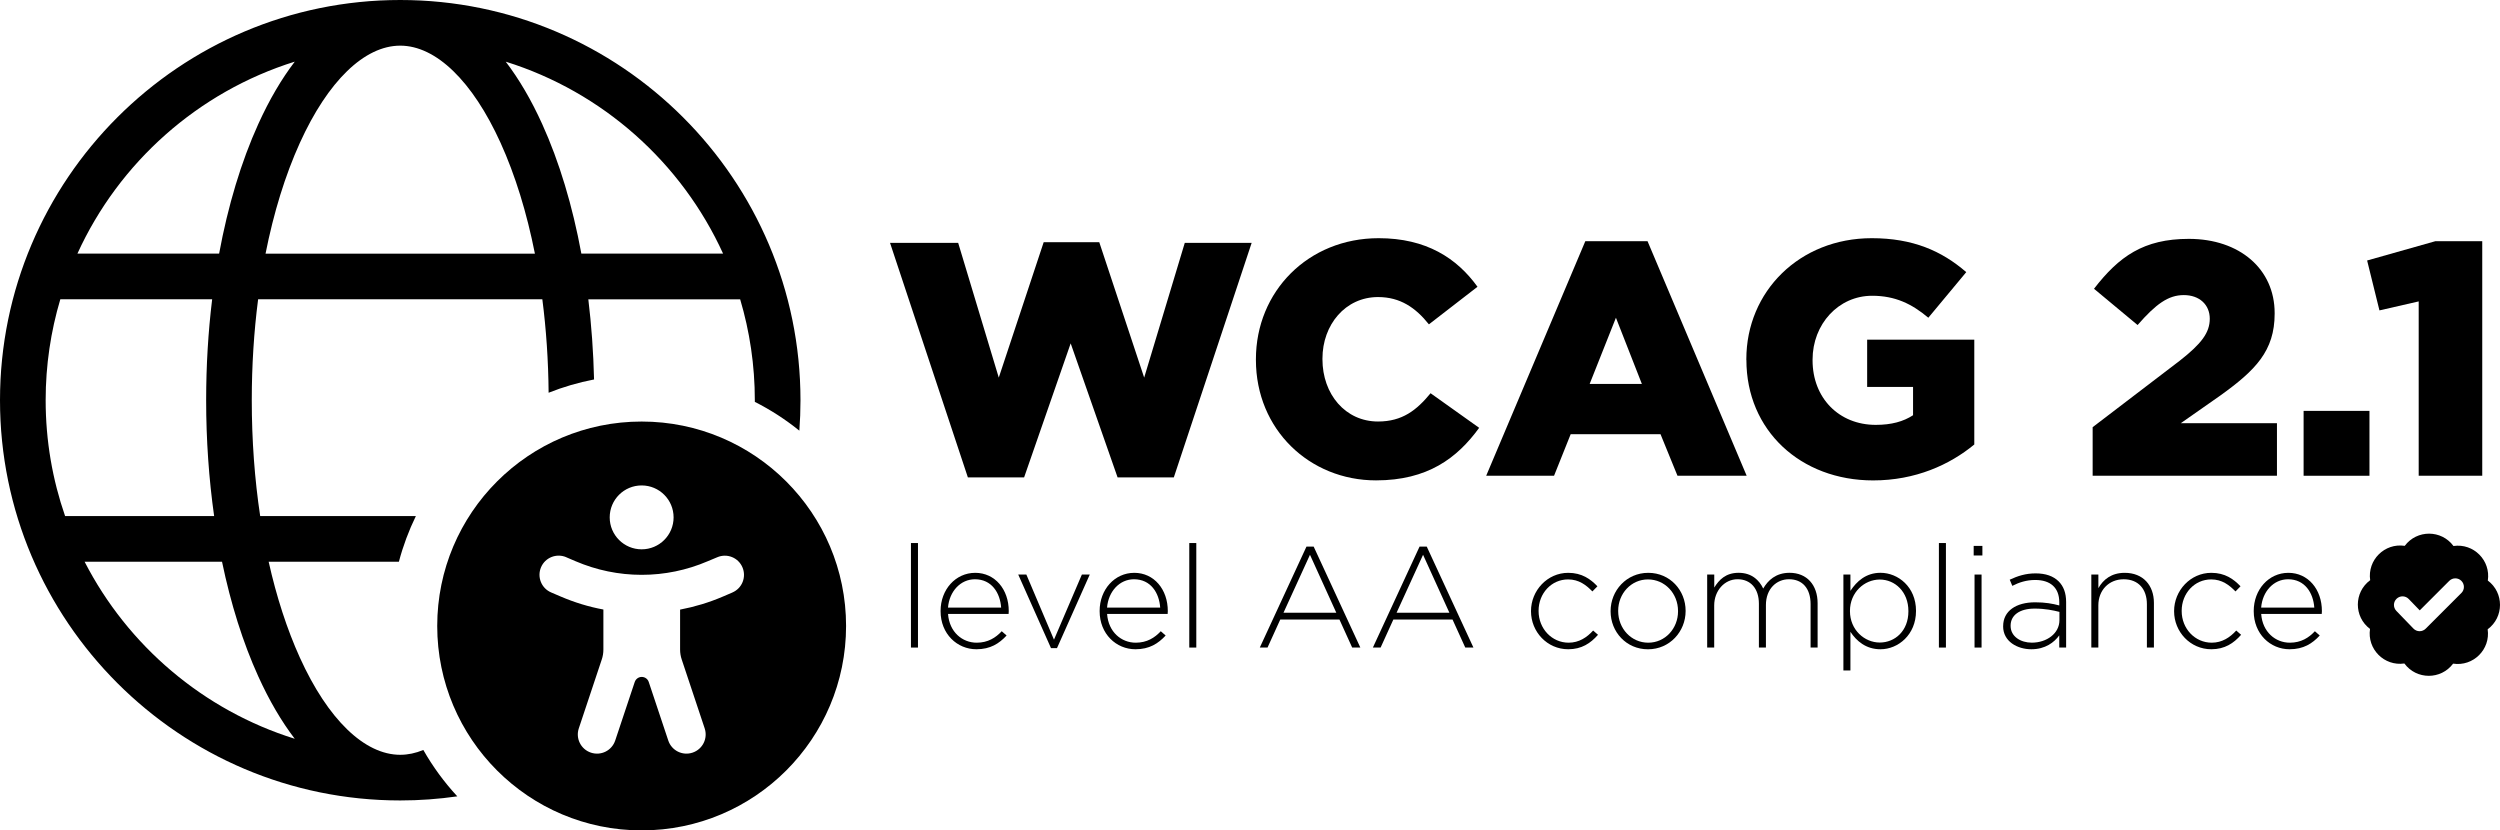
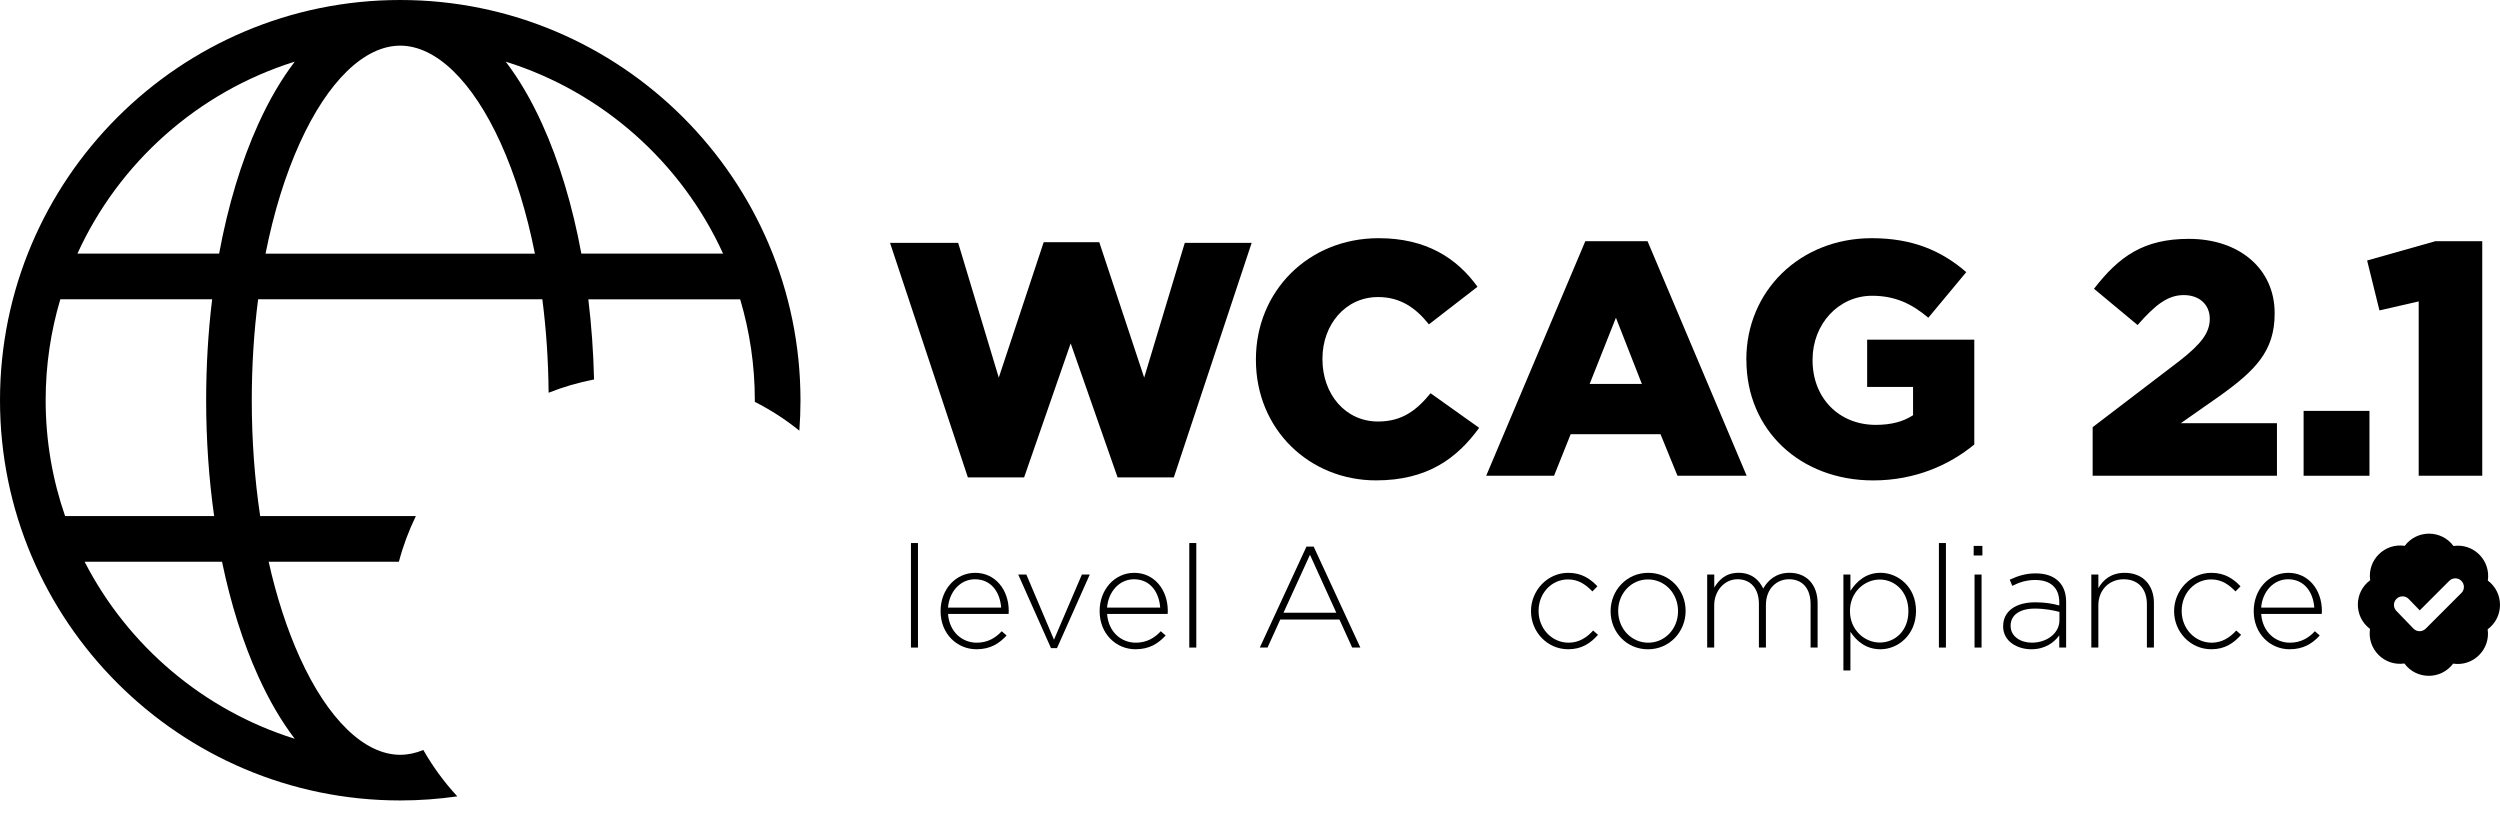
<svg xmlns="http://www.w3.org/2000/svg" xmlns:ns1="http://sodipodi.sourceforge.net/DTD/sodipodi-0.dtd" xmlns:ns2="http://www.inkscape.org/namespaces/inkscape" id="Layer_1" viewBox="0 0 811.544 269.56" version="1.1" ns1:docname="wcag.svg" width="811.544" height="269.56" ns2:version="1.4.2 (f4327f4, 2025-05-13)">
  <ns1:namedview id="namedview27" pagecolor="#ffffff" bordercolor="#000000" borderopacity="0.25" ns2:showpageshadow="2" ns2:pageopacity="0.0" ns2:pagecheckerboard="true" ns2:deskcolor="#d1d1d1" ns2:zoom="2.1884049" ns2:cx="448.95713" ns2:cy="134.5729" ns2:window-width="1920" ns2:window-height="1009" ns2:window-x="-8" ns2:window-y="-8" ns2:window-maximized="1" ns2:current-layer="Layer_1" />
  <defs id="defs1">
    <style id="style1">.cls-1{fill:#19a5ff;}.cls-2{fill:#2e2e2e;}</style>
  </defs>
  <g id="g2" style="fill:#000000;fill-opacity:1">
-     <path class="cls-1" d="m 208.29,136.84 c -36.65,0 -66.36,29.71 -66.36,66.36 0,36.65 29.71,66.36 66.36,66.36 36.65,0 66.36,-29.71 66.36,-66.36 0,-36.65 -29.71,-66.36 -66.36,-66.36 z m 0,20.74 c 5.73,0 10.37,4.64 10.37,10.37 0,5.73 -4.64,10.37 -10.37,10.37 -5.73,0 -10.37,-4.64 -10.37,-10.37 0,-5.73 4.64,-10.37 10.37,-10.37 z m 29.45,34.76 -3.08,1.32 c -4.48,1.92 -9.12,3.32 -13.89,4.23 v 12.96 c 0,1.11 0.18,2.2 0.54,3.27 l 7.44,22.32 c 1.09,3.27 -0.67,6.79 -3.94,7.88 -3.27,1.09 -6.79,-0.67 -7.88,-3.94 L 210.6,221.4 c -0.31,-0.99 -1.24,-1.66 -2.28,-1.66 -1.04,0 -1.94,0.67 -2.28,1.66 l -6.33,18.98 c -1.09,3.27 -4.61,5.03 -7.88,3.94 -3.27,-1.09 -5.03,-4.61 -3.94,-7.88 l 7.44,-22.32 c 0.36,-1.04 0.54,-2.15 0.54,-3.27 v -12.99 c -4.77,-0.88 -9.41,-2.31 -13.89,-4.23 l -3.08,-1.32 c -3.16,-1.35 -4.61,-5 -3.27,-8.17 1.35,-3.16 5,-4.61 8.17,-3.27 h -0.03 l 3.08,1.32 c 6.79,2.9 14.05,4.41 21.44,4.41 7.39,0 14.67,-1.5 21.44,-4.41 l 3.11,-1.3 c 3.16,-1.35 6.82,0.1 8.17,3.27 1.35,3.16 -0.1,6.82 -3.27,8.17 z" id="path1" style="fill:#000000;fill-opacity:1" />
    <path class="cls-2" d="m 137.42,243.45 c -2.49,1.04 -5,1.57 -7.5,1.57 -11.6,0 -23.47,-11.49 -32.57,-31.53 -4.18,-9.22 -7.59,-19.74 -10.14,-31.15 h 42.28 c 1.36,-5.16 3.22,-10.12 5.51,-14.82 H 84.46 c -1.8,-11.94 -2.73,-24.6 -2.73,-37.6 0,-11.26 0.7,-22.26 2.06,-32.77 h 92.26 c 1.26,9.75 1.95,19.93 2.04,30.34 4.72,-1.88 9.65,-3.33 14.75,-4.31 -0.21,-8.87 -0.84,-17.58 -1.86,-26.02 h 49.29 c 3.09,10.39 4.76,21.39 4.76,32.77 0,0.17 0,0.34 0,0.52 5.16,2.61 10,5.75 14.45,9.35 0.25,-3.26 0.37,-6.55 0.37,-9.87 C 259.85,58.28 201.56,0 129.92,0 58.28,0 0,58.28 0,129.92 c 0,71.64 58.28,129.92 129.92,129.92 6.29,0 12.48,-0.46 18.53,-1.33 -4.23,-4.57 -7.94,-9.62 -11.03,-15.06 z m 97.3,-161.12 h -46 C 185.85,66.8 181.56,52.5 175.99,40.23 172.44,32.4 168.47,25.65 164.17,20.02 c 31.4,9.8 57.07,32.72 70.56,62.32 z M 129.92,14.82 c 11.6,0 23.47,11.49 32.57,31.54 4.77,10.51 8.52,22.7 11.15,35.98 H 86.2 c 2.63,-13.28 6.38,-25.47 11.15,-35.98 9.1,-20.04 20.96,-31.54 32.57,-31.54 z m -34.24,5.2 C 91.38,25.65 87.41,32.41 83.86,40.23 78.29,52.5 74,66.8 71.13,82.33 h -46 C 38.62,52.74 64.29,29.82 95.69,20.01 Z m -80.86,109.9 c 0,-11.38 1.67,-22.38 4.76,-32.77 h 49.29 c -1.29,10.57 -1.95,21.56 -1.95,32.77 0,12.92 0.89,25.56 2.59,37.6 H 21.13 c -4.09,-11.79 -6.31,-24.44 -6.31,-37.6 z m 12.64,52.42 h 44.61 c 2.84,13.67 6.8,26.28 11.79,37.27 3.55,7.82 7.52,14.58 11.82,20.21 -29.67,-9.26 -54.22,-30.24 -68.22,-57.48 z" id="path2" style="fill:#000000;fill-opacity:1" />
  </g>
  <g id="g26" style="fill:#000000;fill-opacity:1">
    <path class="cls-2" d="m 288.9,78.84 h 22.14 l 13.18,43.74 14.58,-43.96 h 18.04 l 14.58,43.96 13.18,-43.74 h 21.71 l -25.27,76.14 h -18.25 l -15.23,-43.52 -15.12,43.52 H 314.19 L 288.92,78.84 Z" id="path3" style="fill:#000000;fill-opacity:1" />
    <path class="cls-2" d="m 407.69,116.85 v -0.22 c 0,-22.03 16.96,-39.31 39.85,-39.31 15.44,0 25.38,6.48 32.08,15.77 l -15.77,12.2 c -4.32,-5.4 -9.29,-8.86 -16.52,-8.86 -10.58,0 -18.04,8.96 -18.04,19.98 v 0.22 c 0,11.34 7.45,20.2 18.04,20.2 7.88,0 12.53,-3.67 17.06,-9.18 l 15.77,11.23 c -7.13,9.83 -16.74,17.06 -33.48,17.06 -21.6,0 -38.99,-16.52 -38.99,-39.1 z" id="path4" style="fill:#000000;fill-opacity:1" />
    <path class="cls-2" d="m 514.62,78.3 h 20.2 L 567,154.44 h -22.46 l -5.51,-13.5 h -29.16 l -5.4,13.5 h -22.03 z m 18.36,46.33 -8.42,-21.49 -8.53,21.49 h 16.96 z" id="path5" style="fill:#000000;fill-opacity:1" />
    <path class="cls-2" d="m 566.89,116.85 v -0.22 c 0,-22.03 17.28,-39.31 40.72,-39.31 13.28,0 22.68,4.1 30.67,11.02 l -12.31,14.8 c -5.4,-4.54 -10.8,-7.13 -18.25,-7.13 -10.91,0 -19.33,9.18 -19.33,20.74 v 0.22 c 0,12.2 8.53,20.95 20.52,20.95 5.08,0 8.96,-1.08 12.1,-3.13 v -9.18 h -14.9 v -15.34 h 34.78 v 34.02 c -7.99,6.59 -19.12,11.66 -32.83,11.66 -23.54,0 -41.15,-16.2 -41.15,-39.1 z" id="path6" style="fill:#000000;fill-opacity:1" />
    <path class="cls-2" d="m 679.31,138.67 28.3,-21.6 c 7.02,-5.51 9.72,-9.07 9.72,-13.61 0,-4.54 -3.35,-7.67 -8.42,-7.67 -5.07,0 -9.07,2.92 -15.01,9.72 L 679.75,93.74 c 8.1,-10.48 16.09,-16.2 30.78,-16.2 16.52,0 27.86,9.83 27.86,24.08 v 0.22 c 0,12.1 -6.26,18.36 -17.5,26.46 l -12.96,9.07 h 31.21 v 17.06 h -59.83 v -15.77 z" id="path7" style="fill:#000000;fill-opacity:1" />
    <path class="cls-2" d="m 747.79,133.38 h 21.38 v 21.06 h -21.38 z" id="path8" style="fill:#000000;fill-opacity:1" />
    <path class="cls-2" d="m 785.15,97.84 -12.74,2.92 -4,-16.2 22.14,-6.26 h 15.23 v 76.14 H 785.15 V 97.85 Z" id="path9" style="fill:#000000;fill-opacity:1" />
    <path class="cls-2" d="m 295.71,176.28 h 2.28 v 33.93 h -2.28 z" id="path10" style="fill:#000000;fill-opacity:1" />
    <path class="cls-2" d="m 305.33,198.4 v -0.09 c 0,-6.88 4.83,-12.36 11.25,-12.36 6.42,0 10.88,5.39 10.88,12.41 0,0.42 0,0.56 -0.05,0.93 h -19.66 c 0.42,5.9 4.65,9.34 9.3,9.34 3.67,0 6.18,-1.63 8.13,-3.72 l 1.58,1.39 c -2.42,2.6 -5.25,4.46 -9.81,4.46 -6.23,0 -11.62,-4.97 -11.62,-12.36 z m 19.66,-1.16 c -0.33,-4.79 -3.07,-9.2 -8.51,-9.2 -4.69,0 -8.32,3.95 -8.74,9.2 h 17.24 z" id="path11" style="fill:#000000;fill-opacity:1" />
    <path class="cls-2" d="m 330.52,186.5 h 2.65 l 8.97,21.15 9.06,-21.15 h 2.56 l -10.64,23.89 h -1.95 L 330.53,186.5 Z" id="path12" style="fill:#000000;fill-opacity:1" />
    <path class="cls-2" d="m 356.96,198.4 v -0.09 c 0,-6.88 4.83,-12.36 11.25,-12.36 6.42,0 10.88,5.39 10.88,12.41 0,0.42 0,0.56 -0.05,0.93 h -19.66 c 0.42,5.9 4.65,9.34 9.3,9.34 3.67,0 6.18,-1.63 8.13,-3.72 l 1.58,1.39 c -2.42,2.6 -5.25,4.46 -9.81,4.46 -6.23,0 -11.62,-4.97 -11.62,-12.36 z m 19.66,-1.16 c -0.33,-4.79 -3.07,-9.2 -8.51,-9.2 -4.69,0 -8.32,3.95 -8.74,9.2 h 17.24 z" id="path13" style="fill:#000000;fill-opacity:1" />
    <path class="cls-2" d="m 386.06,176.28 h 2.28 v 33.93 h -2.28 z" id="path14" style="fill:#000000;fill-opacity:1" />
    <path class="cls-2" d="m 424.12,177.44 h 2.32 l 15.15,32.77 h -2.65 l -4.14,-9.11 h -19.2 l -4.14,9.11 h -2.51 l 15.15,-32.77 z m 9.67,21.47 -8.55,-18.82 -8.6,18.82 z" id="path15" style="fill:#000000;fill-opacity:1" />
-     <path class="cls-2" d="m 460.83,177.44 h 2.32 l 15.15,32.77 h -2.65 l -4.14,-9.11 h -19.2 l -4.14,9.11 h -2.51 l 15.15,-32.77 z m 9.67,21.47 -8.55,-18.82 -8.6,18.82 z" id="path16" style="fill:#000000;fill-opacity:1" />
    <path class="cls-2" d="m 496.99,198.45 v -0.09 c 0,-6.65 5.3,-12.41 12.08,-12.41 4.46,0 7.25,2.04 9.48,4.37 l -1.63,1.67 c -2.04,-2.09 -4.37,-3.9 -7.9,-3.9 -5.39,0 -9.57,4.51 -9.57,10.18 v 0.09 c 0,5.72 4.32,10.27 9.76,10.27 3.35,0 5.95,-1.72 7.95,-3.95 l 1.58,1.39 c -2.42,2.74 -5.3,4.69 -9.67,4.69 -6.83,0 -12.08,-5.67 -12.08,-12.32 z" id="path17" style="fill:#000000;fill-opacity:1" />
    <path class="cls-2" d="m 522.83,198.45 v -0.09 c 0,-6.65 5.16,-12.41 12.22,-12.41 7.06,0 12.13,5.67 12.13,12.32 v 0.09 c 0,6.65 -5.16,12.41 -12.22,12.41 -7.06,0 -12.13,-5.67 -12.13,-12.32 z m 21.89,0 v -0.09 c 0,-5.72 -4.28,-10.27 -9.76,-10.27 -5.48,0 -9.67,4.6 -9.67,10.18 v 0.09 c 0,5.72 4.28,10.27 9.76,10.27 5.48,0 9.67,-4.6 9.67,-10.18 z" id="path18" style="fill:#000000;fill-opacity:1" />
    <path class="cls-2" d="m 554.2,186.5 h 2.28 v 4.23 c 1.53,-2.46 3.67,-4.79 7.9,-4.79 4.23,0 6.69,2.37 7.99,5.11 1.53,-2.65 4.09,-5.11 8.55,-5.11 5.62,0 9.11,3.95 9.11,9.9 v 14.36 h -2.28 v -14.08 c 0,-5.11 -2.65,-8.09 -7.02,-8.09 -4,0 -7.48,3.07 -7.48,8.37 v 13.8 h -2.28 v -14.22 c 0,-4.93 -2.7,-7.95 -6.93,-7.95 -4.23,0 -7.58,3.72 -7.58,8.5 v 13.67 h -2.28 v -23.7 z" id="path19" style="fill:#000000;fill-opacity:1" />
    <path class="cls-2" d="m 598.4,186.5 h 2.28 v 5.3 c 2.04,-3.11 5.07,-5.86 9.76,-5.86 5.72,0 11.53,4.6 11.53,12.32 v 0.09 c 0,7.71 -5.81,12.41 -11.53,12.41 -4.74,0 -7.81,-2.7 -9.76,-5.67 v 12.55 h -2.28 z m 21.1,11.95 v -0.09 c 0,-6.23 -4.32,-10.23 -9.3,-10.23 -4.98,0 -9.67,4.14 -9.67,10.18 v 0.09 c 0,6.09 4.74,10.18 9.67,10.18 4.93,0 9.3,-3.76 9.3,-10.13 z" id="path20" style="fill:#000000;fill-opacity:1" />
    <path class="cls-2" d="m 629.4,176.28 h 2.28 v 33.93 h -2.28 z" id="path21" style="fill:#000000;fill-opacity:1" />
    <path class="cls-2" d="m 640.69,177.21 h 2.83 v 3.11 h -2.83 z m 0.28,9.3 h 2.28 v 23.7 h -2.28 z" id="path22" style="fill:#000000;fill-opacity:1" />
    <path class="cls-2" d="m 650.26,203.33 v -0.09 c 0,-4.93 4.23,-7.72 10.37,-7.72 3.3,0 5.58,0.42 7.85,1.02 v -1.02 c 0,-4.79 -2.93,-7.25 -7.81,-7.25 -2.88,0 -5.25,0.79 -7.44,1.91 l -0.84,-2 c 2.6,-1.21 5.16,-2.05 8.41,-2.05 3.25,0 5.76,0.88 7.48,2.6 1.58,1.58 2.42,3.76 2.42,6.69 v 14.78 h -2.23 v -3.95 c -1.63,2.28 -4.55,4.51 -9.06,4.51 -4.51,0 -9.16,-2.51 -9.16,-7.44 z m 18.27,-2 v -2.7 c -2,-0.51 -4.65,-1.07 -8.04,-1.07 -5.02,0 -7.81,2.23 -7.81,5.53 v 0.09 c 0,3.44 3.25,5.44 6.88,5.44 4.83,0 8.97,-2.97 8.97,-7.3 z" id="path23" style="fill:#000000;fill-opacity:1" />
    <path class="cls-2" d="m 678.89,186.5 h 2.28 v 4.42 c 1.58,-2.79 4.23,-4.97 8.55,-4.97 6,0 9.48,4.09 9.48,9.76 v 14.5 h -2.28 v -14.08 c 0,-4.88 -2.74,-8.09 -7.53,-8.09 -4.79,0 -8.23,3.53 -8.23,8.46 v 13.71 h -2.28 v -23.7 z" id="path24" style="fill:#000000;fill-opacity:1" />
    <path class="cls-2" d="m 705.75,198.45 v -0.09 c 0,-6.65 5.3,-12.41 12.08,-12.41 4.46,0 7.25,2.04 9.48,4.37 l -1.63,1.67 c -2.04,-2.09 -4.37,-3.9 -7.9,-3.9 -5.39,0 -9.57,4.51 -9.57,10.18 v 0.09 c 0,5.72 4.32,10.27 9.76,10.27 3.35,0 5.95,-1.72 7.95,-3.95 l 1.58,1.39 c -2.42,2.74 -5.3,4.69 -9.67,4.69 -6.83,0 -12.08,-5.67 -12.08,-12.32 z" id="path25" style="fill:#000000;fill-opacity:1" />
    <path class="cls-2" d="m 731.6,198.4 v -0.09 c 0,-6.88 4.83,-12.36 11.25,-12.36 6.42,0 10.88,5.39 10.88,12.41 0,0.42 0,0.56 -0.05,0.93 h -19.66 c 0.42,5.9 4.65,9.34 9.3,9.34 3.67,0 6.18,-1.63 8.13,-3.72 l 1.58,1.39 c -2.42,2.6 -5.25,4.46 -9.81,4.46 -6.23,0 -11.62,-4.97 -11.62,-12.36 z m 19.66,-1.16 c -0.33,-4.79 -3.07,-9.2 -8.51,-9.2 -4.69,0 -8.32,3.95 -8.74,9.2 h 17.24 z" id="path26" style="fill:#000000;fill-opacity:1" />
  </g>
  <path class="cls-1" d="m 807.59,188.46 v 0 c 0.99,-6.54 -4.61,-12.17 -11.15,-11.22 v 0 c -3.92,-5.32 -11.87,-5.34 -15.82,-0.05 v 0 c 0,0 0,0 0,0 -6.54,-0.99 -12.17,4.61 -11.22,11.15 v 0 c -5.32,3.92 -5.34,11.87 -0.05,15.82 v 0 c -0.99,6.54 4.61,12.17 11.15,11.22 v 0 c 3.92,5.32 11.87,5.34 15.82,0.05 v 0 c 0,0 0,0 0,0 6.54,0.99 12.17,-4.61 11.22,-11.15 v 0 c 5.32,-3.92 5.34,-11.87 0.05,-15.82 z m -8.58,4.03 -11.59,11.59 c -0.52,0.52 -1.23,0.82 -1.97,0.82 h -0.02 c -0.75,0 -1.46,-0.31 -1.98,-0.85 l -5.55,-5.74 c -1.07,-1.11 -1.04,-2.87 0.07,-3.94 1.11,-1.07 2.87,-1.04 3.94,0.07 l 3.58,3.7 9.58,-9.58 c 1.09,-1.09 2.86,-1.09 3.94,0 1.09,1.09 1.09,2.86 0,3.94 z" id="path27" style="fill:#000000;fill-opacity:1" />
</svg>